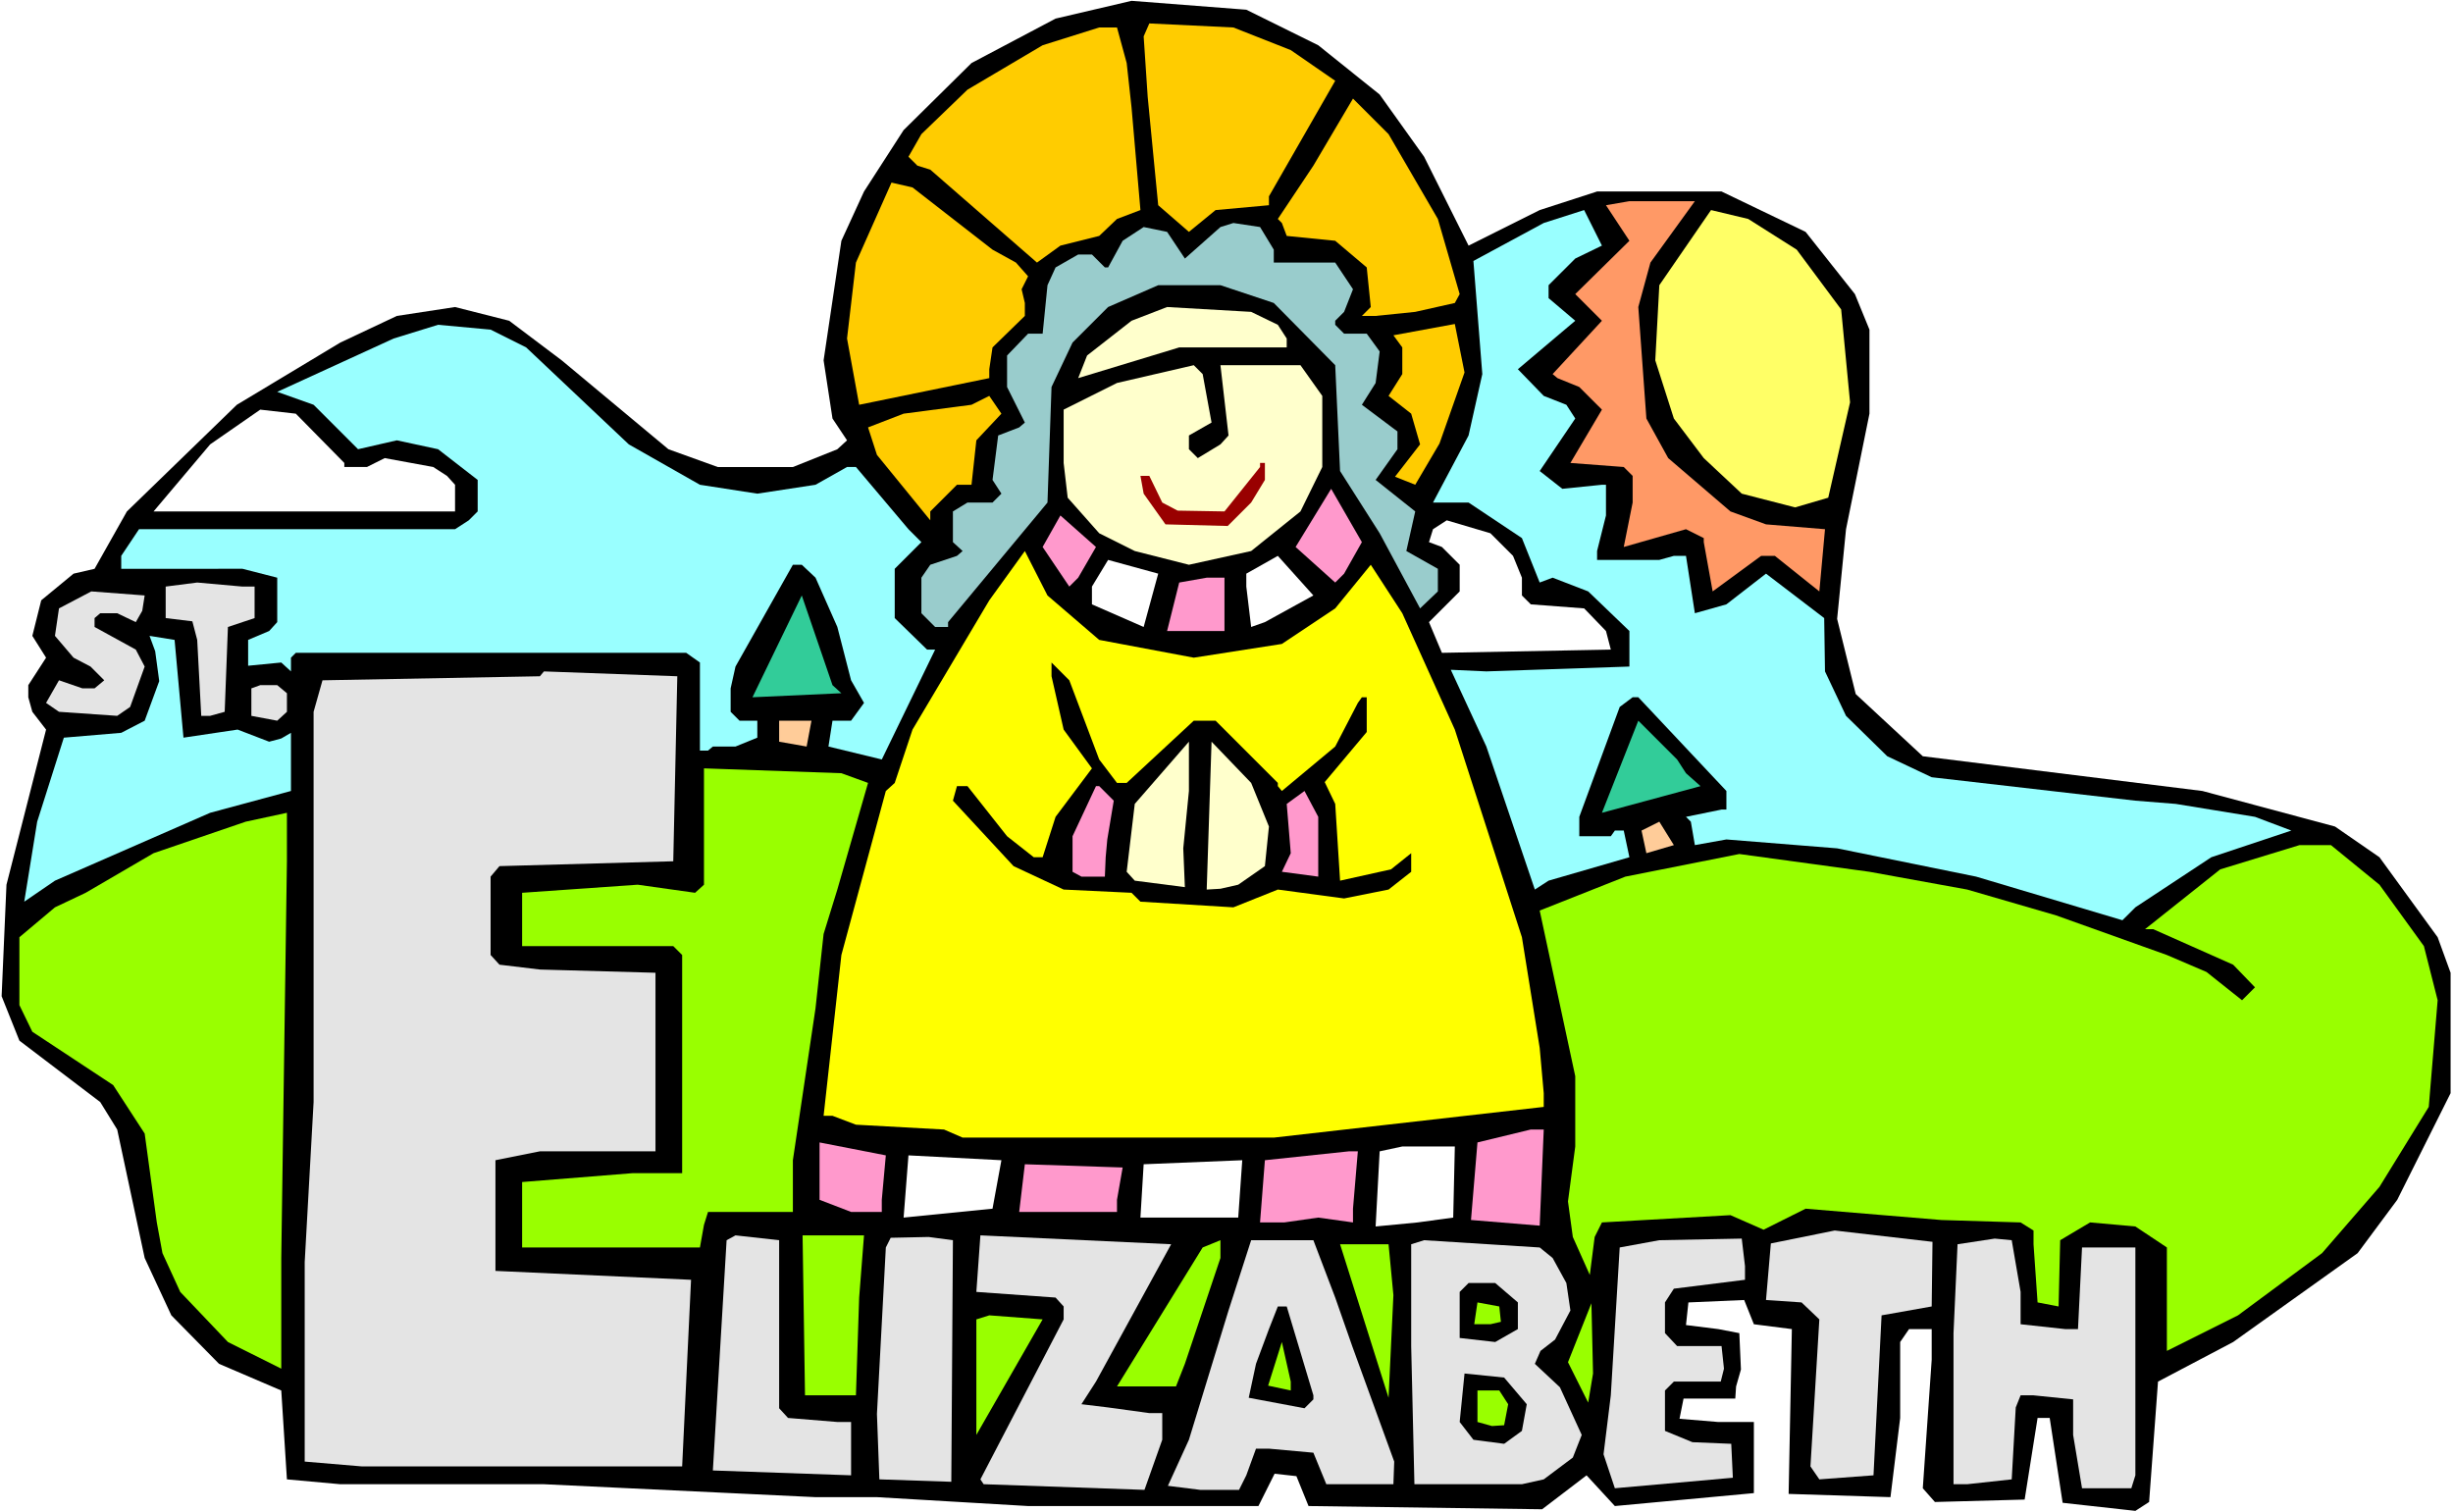
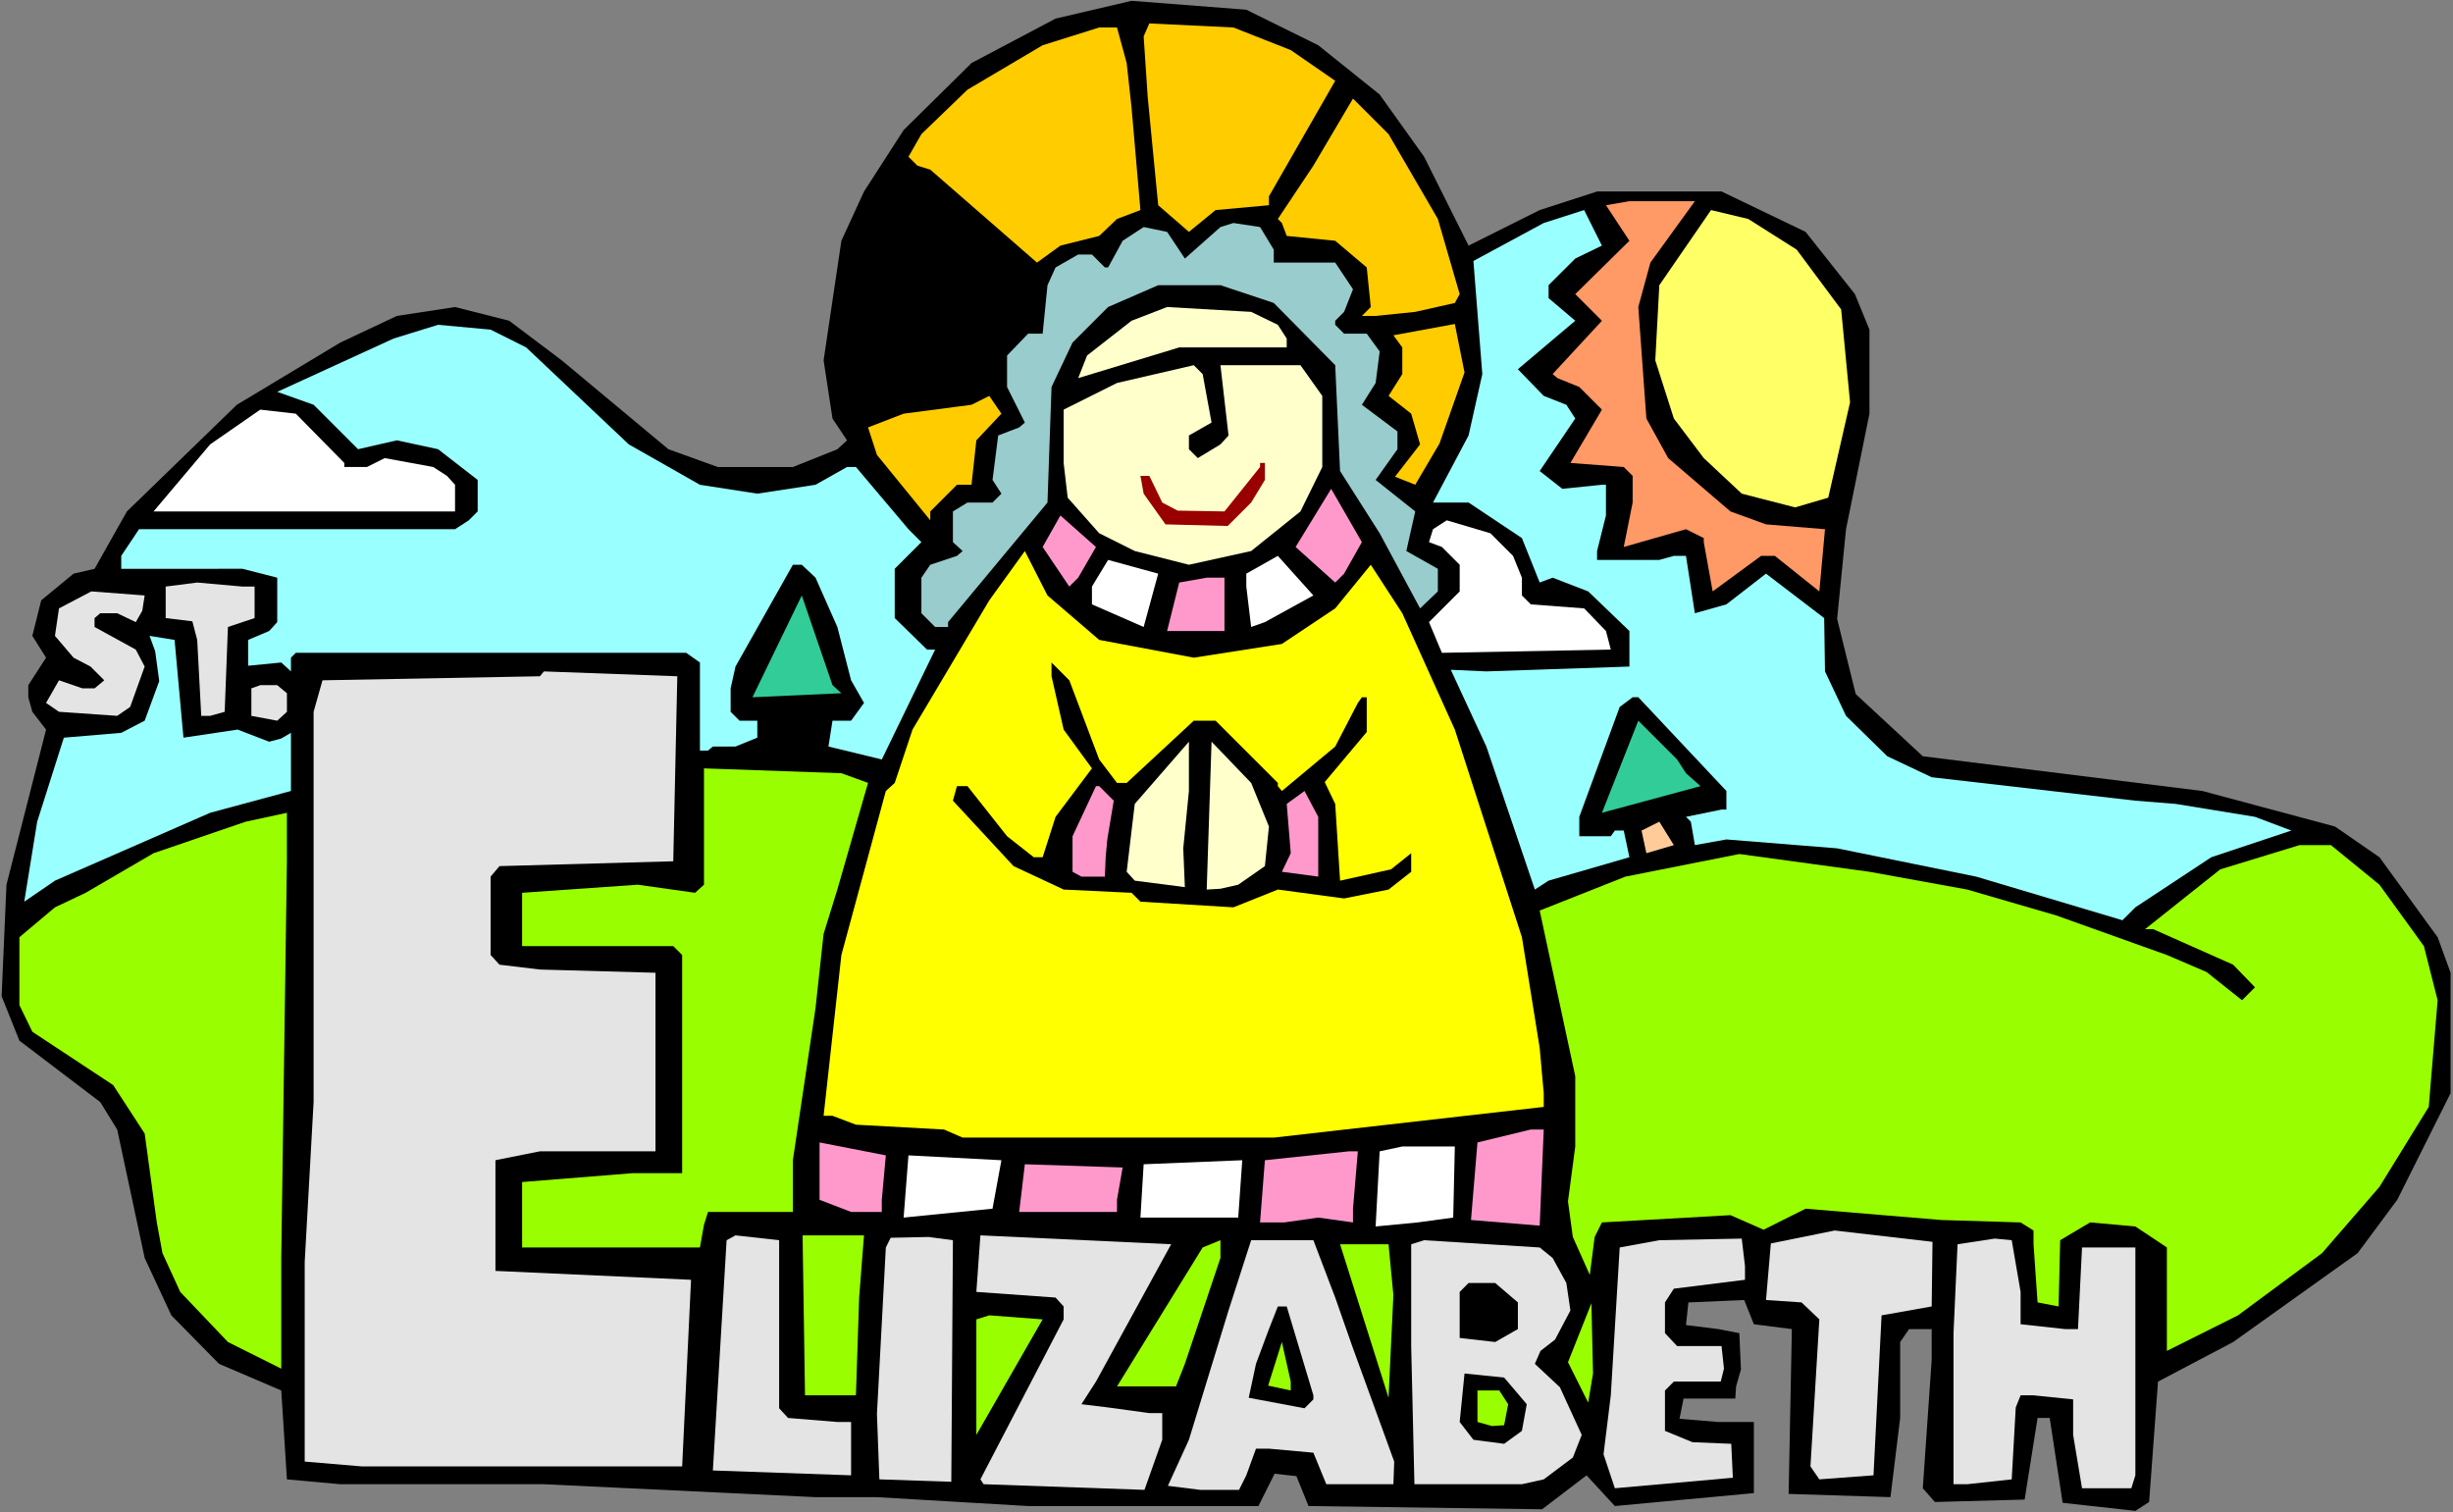
<svg xmlns="http://www.w3.org/2000/svg" xmlns:ns1="http://sodipodi.sourceforge.net/DTD/sodipodi-0.dtd" xmlns:ns2="http://www.inkscape.org/namespaces/inkscape" version="1.0" width="129.766mm" height="80.013mm" id="svg67" ns1:docname="Elizabeth.wmf">
  <rect width="100%" height="100%" fill="#808080" stroke="none" />
  <ns1:namedview id="namedview67" pagecolor="#ffffff" bordercolor="#000000" borderopacity="0.25" ns2:showpageshadow="2" ns2:pageopacity="0.0" ns2:pagecheckerboard="0" ns2:deskcolor="#d1d1d1" ns2:document-units="mm" />
  <defs id="defs1">
    <pattern id="WMFhbasepattern" patternUnits="userSpaceOnUse" width="6" height="6" x="0" y="0" />
  </defs>
-   <path style="fill:#ffffff;fill-opacity:1;fill-rule:evenodd;stroke:none" d="M 0,302.413 H 490.455 V 0 H 0 Z" id="path1" />
  <path style="fill:#000000;fill-opacity:1;fill-rule:evenodd;stroke:none" d="m 263.569,9.047 12.282,9.854 8.888,12.439 8.888,17.77 14.221,-7.108 11.474,-3.716 h 24.886 l 16.806,8.077 9.858,12.439 2.909,7.108 v 16.801 l -4.686,23.101 -1.778,17.932 3.717,15.024 13.413,12.439 55.914,6.946 26.502,7.108 8.888,6.139 11.635,15.993 2.586,7.108 v 24.07 l -10.666,21.324 -7.918,10.662 -24.886,17.77 -15.029,7.916 -1.778,24.07 -2.747,1.777 -14.544,-1.615 -2.586,-16.962 h -2.424 l -2.586,16.316 -17.938,0.485 -2.424,-2.746 1.778,-25.686 v -6.139 h -4.525 l -1.778,2.585 v 15.185 l -1.939,15.831 -20.362,-0.646 0.646,-32.955 -7.595,-0.969 -1.939,-4.846 -11.15,0.485 -0.485,4.523 6.464,0.808 4.202,0.808 0.323,7.27 -0.97,3.392 -0.162,2.423 h -10.342 l -0.808,4.039 7.757,0.646 h 7.11 v 14.216 l -27.795,2.585 -5.656,-6.139 -8.888,6.785 -46.702,-0.646 -2.424,-5.977 -4.363,-0.485 -3.232,6.462 h -46.056 l -30.219,-1.777 h -12.282 l -54.298,-2.585 H 68.034 l -10.666,-0.969 -1.131,-17.77 -12.443,-5.331 -9.534,-9.693 -5.333,-11.47 -5.494,-25.686 -3.394,-5.493 -16.16,-12.277 -3.555,-8.885 0.97,-22.293 7.918,-31.017 -2.747,-3.554 -0.808,-2.908 v -2.423 l 3.555,-5.493 -2.747,-4.362 1.778,-7.108 6.464,-5.331 4.202,-0.969 6.464,-11.47 21.978,-21.324 20.685,-12.439 11.312,-5.331 11.635,-1.777 10.827,2.746 10.504,7.916 21.331,17.77 9.858,3.554 h 15.029 l 8.888,-3.554 1.939,-1.777 -2.909,-4.362 -1.778,-11.631 3.555,-23.909 4.525,-9.854 7.918,-12.277 13.574,-13.408 16.806,-8.885 15.19,-3.554 22.947,1.777 z" id="path2" />
  <path style="fill:#ffcc00;fill-opacity:1;fill-rule:evenodd;stroke:none" d="m 258.075,10.016 8.888,6.139 -13.251,23.101 v 1.777 l -10.666,0.969 -5.333,4.362 -6.141,-5.331 -2.101,-21.647 -0.808,-12.116 1.131,-2.585 16.806,0.808 z" id="path3" />
  <path style="fill:#ffcc00;fill-opacity:1;fill-rule:evenodd;stroke:none" d="m 225.27,12.601 0.97,8.885 1.778,20.516 -4.686,1.777 -3.555,3.392 -7.757,1.939 -4.686,3.392 -21.331,-18.578 -2.586,-0.808 -1.778,-1.777 2.586,-4.523 9.211,-8.885 15.029,-8.885 11.312,-3.554 h 3.555 z" id="path4" />
  <path style="fill:#ffcc00;fill-opacity:1;fill-rule:evenodd;stroke:none" d="m 287.486,43.779 4.363,15.024 -0.97,1.777 -7.918,1.777 -7.918,0.808 h -2.747 l 1.778,-1.777 -0.808,-7.916 -6.302,-5.331 -9.696,-0.969 -0.97,-2.585 -0.808,-0.808 7.11,-10.662 7.918,-13.408 7.11,7.108 z" id="path5" />
-   <path style="fill:#ffcc00;fill-opacity:1;fill-rule:evenodd;stroke:none" d="m 198.445,49.917 4.686,2.585 2.424,2.746 -1.293,2.585 0.646,2.746 v 2.585 l -6.464,6.3 -0.646,4.362 v 1.777 l -26.018,5.331 -2.424,-13.247 1.778,-15.185 7.11,-15.993 4.202,0.969 z" id="path6" />
  <path style="fill:#ff9966;fill-opacity:1;fill-rule:evenodd;stroke:none" d="m 329.987,52.502 -2.424,8.885 1.616,22.293 4.363,7.916 12.443,10.662 7.11,2.585 11.797,0.969 -1.131,12.439 -8.888,-7.108 h -2.747 l -9.696,7.108 -1.778,-9.854 v -0.808 l -3.555,-1.777 -12.443,3.554 1.778,-8.885 v -5.331 l -1.778,-1.777 -10.666,-0.808 6.302,-10.662 -4.525,-4.523 -4.363,-1.777 -0.97,-0.808 9.858,-10.662 -5.333,-5.331 10.827,-10.662 -4.686,-7.108 4.686,-0.808 h 13.09 z" id="path7" />
  <path style="fill:#99ffff;fill-opacity:1;fill-rule:evenodd;stroke:none" d="m 314.958,51.694 -5.333,5.331 v 2.585 l 5.333,4.523 -11.474,9.693 5.171,5.331 4.525,1.777 1.778,2.746 -7.11,10.5 4.525,3.554 7.918,-0.808 h 0.808 v 6.139 l -1.778,7.108 v 1.777 h 12.443 l 2.909,-0.808 h 2.424 l 1.778,11.47 6.302,-1.777 7.918,-6.139 11.635,8.885 0.162,10.662 4.202,8.885 8.242,8.077 8.888,4.2 40.723,4.685 8.08,0.646 15.837,2.585 7.272,2.746 -15.998,5.331 -15.19,10.016 -2.586,2.585 -29.25,-8.723 -27.795,-5.654 -22.139,-1.777 -6.302,1.131 -0.808,-4.685 -0.97,-0.969 7.11,-1.454 h 0.97 v -3.716 l -17.614,-18.739 h -1.131 l -2.586,1.939 -8.08,21.97 v 3.877 h 6.302 l 0.808,-1.131 h 1.778 l 1.131,5.331 -16.16,4.685 -2.747,1.777 -9.696,-28.594 -7.11,-15.347 7.11,0.323 28.603,-0.969 v -7.108 l -8.242,-7.916 -7.11,-2.746 -2.586,0.969 -3.555,-8.885 -10.666,-7.108 h -7.11 l 7.11,-13.408 2.747,-12.277 -1.778,-22.616 14.059,-7.593 8.08,-2.585 3.555,7.108 z" id="path8" />
  <path style="fill:#ffff66;fill-opacity:1;fill-rule:evenodd;stroke:none" d="m 359.236,49.917 8.888,11.954 1.778,18.578 -4.363,19.062 -6.626,1.939 -10.666,-2.746 -7.595,-7.108 -5.979,-7.916 -3.717,-11.631 0.808,-15.024 10.342,-15.024 7.434,1.777 z" id="path9" />
  <path style="fill:#99cccc;fill-opacity:1;fill-rule:evenodd;stroke:none" d="m 254.681,49.917 v 2.585 h 12.282 l 3.555,5.331 -1.778,4.523 -1.778,1.777 v 0.808 l 1.778,1.777 h 4.525 l 2.586,3.554 -0.808,6.3 -2.747,4.362 7.11,5.331 v 3.554 l -4.363,6.139 7.918,6.3 -1.778,7.916 6.302,3.554 v 4.523 l -3.555,3.392 -8.08,-15.024 L 267.933,94.181 266.963,73.018 254.681,60.579 244.016,57.025 h -12.443 l -10.019,4.362 -7.11,7.108 -4.202,8.885 -0.808,23.101 -19.877,23.909 v 0.969 h -2.586 l -2.747,-2.746 v -7.108 l 1.778,-2.585 5.333,-1.777 1.131,-0.969 -1.939,-1.777 v -6.139 l 2.909,-1.777 h 5.01 l 1.778,-1.777 -1.778,-2.746 1.131,-8.885 4.202,-1.615 1.131,-0.969 -3.555,-7.108 v -6.3 l 4.202,-4.362 h 2.909 l 0.97,-9.693 1.616,-3.554 4.525,-2.585 h 2.747 l 2.586,2.585 h 0.646 l 2.909,-5.331 4.202,-2.746 4.686,0.969 3.555,5.331 7.11,-6.3 2.586,-0.808 5.333,0.808 z" id="path10" />
  <path style="fill:#ffffcc;fill-opacity:1;fill-rule:evenodd;stroke:none" d="m 255.489,64.941 1.778,2.746 v 1.777 h -21.493 l -20.2,6.139 1.778,-4.523 8.888,-6.946 7.11,-2.746 16.806,0.969 z" id="path11" />
  <path style="fill:#99ffff;fill-opacity:1;fill-rule:evenodd;stroke:none" d="m 105.201,69.464 20.523,19.385 14.221,8.077 11.474,1.777 11.635,-1.777 6.302,-3.554 h 1.778 l 10.504,12.439 2.586,2.585 -5.333,5.331 v 9.854 l 6.464,6.3 h 1.616 l -10.666,21.97 -10.666,-2.585 0.808,-5.169 h 3.717 l 2.586,-3.554 -2.586,-4.523 -2.747,-10.662 -4.363,-9.854 -2.747,-2.585 h -1.778 l -11.474,20.355 -0.97,4.362 v 4.685 l 1.778,1.777 h 3.555 v 3.392 l -4.363,1.777 h -4.525 l -0.97,0.808 h -1.616 V 132.467 l -2.747,-1.939 H 59.146 l -0.97,0.969 v 2.746 l -1.939,-1.777 -6.626,0.646 v -5.169 l 4.202,-1.777 1.616,-1.777 v -8.885 l -6.949,-1.777 H 24.24 v -2.585 l 3.555,-5.331 h 63.186 l 2.747,-1.777 1.778,-1.777 v -6.3 l -7.918,-6.139 -8.242,-1.777 -7.757,1.777 -8.888,-8.885 -7.272,-2.585 23.27,-10.662 8.888,-2.746 10.504,0.969 z" id="path12" />
  <path style="fill:#ffcc00;fill-opacity:1;fill-rule:evenodd;stroke:none" d="m 292.819,74.472 -5.01,14.216 -4.848,8.239 -4.04,-1.615 5.01,-6.462 -1.778,-6.139 -4.525,-3.554 2.747,-4.362 v -5.331 l -1.778,-2.423 6.141,-1.131 6.141,-1.131 z" id="path13" />
  <path style="fill:#ffffcc;fill-opacity:1;fill-rule:evenodd;stroke:none" d="m 242.238,84.488 -4.525,2.585 v 2.746 l 1.778,1.777 4.525,-2.746 1.616,-1.777 -1.616,-14.054 h 15.998 l 4.363,6.139 v 14.216 l -4.363,8.885 -9.858,7.916 -12.443,2.746 -10.827,-2.746 -7.11,-3.554 -6.302,-7.108 -0.808,-6.946 V 81.903 l 10.666,-5.331 15.352,-3.554 1.778,1.777 z" id="path14" />
  <path style="fill:#ffcc00;fill-opacity:1;fill-rule:evenodd;stroke:none" d="m 195.213,88.042 -0.97,8.885 h -2.909 l -5.333,5.331 v 1.777 l -10.666,-13.085 -1.778,-5.493 7.11,-2.746 13.574,-1.777 3.555,-1.777 2.424,3.554 z" id="path15" />
  <path style="fill:#ffffff;fill-opacity:1;fill-rule:evenodd;stroke:none" d="m 68.842,92.565 v 0.808 h 4.525 l 3.555,-1.777 9.696,1.777 2.747,1.777 1.616,1.777 v 5.331 H 48.48 30.704 l 11.312,-13.408 10.019,-6.946 7.11,0.808 z" id="path16" />
  <path style="fill:#990000;fill-opacity:1;fill-rule:evenodd;stroke:none" d="m 252.904,95.958 -2.747,4.523 -4.686,4.685 -12.443,-0.323 -4.363,-6.139 -0.646,-3.554 h 1.778 l 2.586,5.331 3.07,1.615 9.373,0.162 7.11,-8.885 V 92.565 h 0.97 z" id="path17" />
  <path style="fill:#ff99cc;fill-opacity:1;fill-rule:evenodd;stroke:none" d="m 268.74,114.697 -1.778,1.777 -7.918,-7.108 7.11,-11.631 6.141,10.662 z" id="path18" />
  <path style="fill:#ff99cc;fill-opacity:1;fill-rule:evenodd;stroke:none" d="m 215.574,115.505 -1.778,1.777 -5.333,-7.916 3.555,-6.3 7.11,6.3 z" id="path19" />
  <path style="fill:#ffffff;fill-opacity:1;fill-rule:evenodd;stroke:none" d="m 302.515,111.143 1.778,4.362 v 3.554 l 1.778,1.777 10.666,0.808 4.363,4.523 0.97,3.716 -33.774,0.646 -2.586,-6.139 6.141,-6.139 v -5.331 l -3.555,-3.554 -2.586,-0.969 0.808,-2.585 2.747,-1.777 8.726,2.585 z" id="path20" />
  <path style="fill:#ffff00;fill-opacity:1;fill-rule:evenodd;stroke:none" d="m 219.776,127.944 18.907,3.554 17.614,-2.746 10.666,-7.108 7.11,-8.723 6.302,9.693 10.504,23.263 13.413,41.517 3.555,22.132 0.808,9.047 v 2.746 l -53.974,6.139 h -62.216 l -3.717,-1.615 -17.614,-0.969 -4.686,-1.777 h -1.778 l 3.555,-32.148 8.888,-32.794 1.778,-1.615 3.555,-10.662 15.352,-25.847 7.11,-9.854 4.525,8.885 z" id="path21" />
  <path style="fill:#ffffff;fill-opacity:1;fill-rule:evenodd;stroke:none" d="m 252.904,124.39 -2.747,0.969 -0.97,-8.077 v -2.585 l 6.302,-3.554 7.11,7.916 z" id="path22" />
  <path style="fill:#ffffff;fill-opacity:1;fill-rule:evenodd;stroke:none" d="m 228.664,125.359 -10.342,-4.523 v -3.554 l 3.232,-5.331 10.019,2.746 z" id="path23" />
  <path style="fill:#ff99cc;fill-opacity:1;fill-rule:evenodd;stroke:none" d="m 244.824,126.167 h -11.474 l 2.424,-9.693 5.494,-0.969 h 3.555 z" id="path24" />
  <path style="fill:#e4e4e4;fill-opacity:1;fill-rule:evenodd;stroke:none" d="m 50.904,117.282 v 6.3 l -5.333,1.777 -0.646,16.962 -2.909,0.808 h -1.778 l -0.808,-15.185 -0.97,-3.716 -5.333,-0.646 v -6.3 l 6.302,-0.808 9.05,0.808 z" id="path25" />
  <path style="fill:#e4e4e4;fill-opacity:1;fill-rule:evenodd;stroke:none" d="m 28.442,122.128 -1.293,2.262 -3.717,-1.777 h -3.394 l -1.131,0.969 v 1.777 l 8.242,4.523 1.778,3.392 -2.909,8.077 -2.586,1.777 -11.635,-0.808 -2.586,-1.777 2.586,-4.523 4.686,1.615 h 2.424 l 1.939,-1.615 -2.747,-2.746 -3.394,-1.777 -3.717,-4.362 0.808,-5.493 6.464,-3.392 10.666,0.808 z" id="path26" />
  <path style="fill:#32cc99;fill-opacity:1;fill-rule:evenodd;stroke:none" d="m 168.225,138.606 -17.776,0.808 9.858,-20.355 6.141,17.932 z" id="path27" />
  <path style="fill:#99ffff;fill-opacity:1;fill-rule:evenodd;stroke:none" d="m 36.683,147.491 10.827,-1.615 6.302,2.423 2.424,-0.646 1.939,-1.131 v 11.631 l -16.16,4.362 -31.027,13.57 -6.141,4.2 2.586,-15.993 5.333,-16.801 11.474,-0.969 4.686,-2.423 2.909,-7.916 -0.808,-5.977 -1.131,-3.069 5.01,0.808 z" id="path28" />
  <path style="fill:#000000;fill-opacity:1;fill-rule:evenodd;stroke:none" d="m 219.776,151.853 3.555,4.685 h 1.939 l 13.413,-12.439 h 4.363 l 12.443,12.439 v 0.646 l 0.808,0.969 10.666,-8.885 4.525,-8.723 0.808,-1.131 h 0.97 v 6.946 l -8.403,10.016 2.101,4.362 0.97,15.347 10.181,-2.262 4.04,-3.231 v 3.716 l -4.525,3.554 -8.888,1.777 -13.251,-1.777 -8.888,3.554 -18.584,-1.131 -1.778,-1.777 -13.574,-0.646 -10.019,-4.685 -12.12,-13.085 0.808,-2.908 h 2.101 l 7.918,10.016 5.333,4.2 h 1.778 l 2.586,-8.077 7.272,-9.693 -5.656,-7.754 -2.424,-10.662 v -2.746 l 3.555,3.554 z" id="path29" />
  <path style="fill:#e4e4e4;fill-opacity:1;fill-rule:evenodd;stroke:none" d="m 134.613,172.207 -34.744,0.969 -1.778,2.1 v 15.67 l 1.778,1.939 8.08,0.969 23.109,0.646 v 35.702 h -23.109 l -8.888,1.777 v 22.132 l 39.107,1.777 -1.778,37.317 H 72.397 l -11.474,-0.969 v -39.902 l 1.778,-31.986 v -78.026 l 1.778,-6.3 43.47,-0.808 0.808,-0.969 26.664,0.969 z" id="path30" />
  <path style="fill:#e4e4e4;fill-opacity:1;fill-rule:evenodd;stroke:none" d="m 57.368,138.606 v 3.716 l -1.939,1.777 -5.171,-0.969 v -5.493 l 1.778,-0.646 h 3.394 z" id="path31" />
-   <path style="fill:#ffcc99;fill-opacity:1;fill-rule:evenodd;stroke:none" d="m 161.277,149.268 -5.494,-0.969 v -4.2 h 6.464 z" id="path32" />
  <path style="fill:#32cc99;fill-opacity:1;fill-rule:evenodd;stroke:none" d="m 337.097,154.599 2.909,2.585 -19.715,5.331 7.272,-18.416 7.757,7.754 z" id="path33" />
  <path style="fill:#ffffcc;fill-opacity:1;fill-rule:evenodd;stroke:none" d="m 236.582,169.623 0.323,7.754 -10.019,-1.292 -1.616,-1.777 1.616,-13.57 10.827,-12.439 v 9.854 z" id="path34" />
  <path style="fill:#ffffcc;fill-opacity:1;fill-rule:evenodd;stroke:none" d="m 253.712,165.261 -0.808,7.916 -5.333,3.716 -3.555,0.808 -2.747,0.162 0.97,-29.563 7.918,8.239 z" id="path35" />
  <path style="fill:#99ff00;fill-opacity:1;fill-rule:evenodd;stroke:none" d="m 173.558,156.537 -6.141,21.324 -2.747,8.885 -1.616,14.862 -4.525,30.371 v 10.339 h -16.968 l -0.808,2.585 -0.808,4.523 H 104.393 V 236.341 l 22.139,-1.777 h 9.858 v -43.617 l -1.778,-1.777 H 104.393 V 178.507 l 23.109,-1.615 11.474,1.615 1.778,-1.615 v -23.263 l 27.472,0.969 z" id="path36" />
  <path style="fill:#ff99cc;fill-opacity:1;fill-rule:evenodd;stroke:none" d="m 222.685,160.091 -1.293,7.754 -0.323,3.554 -0.162,3.877 h -4.686 l -1.778,-0.969 v -7.108 l 4.686,-10.016 h 0.646 z" id="path37" />
  <path style="fill:#ff99cc;fill-opacity:1;fill-rule:evenodd;stroke:none" d="m 263.569,175.277 -7.272,-0.969 1.778,-3.716 -0.808,-9.854 3.555,-2.585 2.747,5.169 z" id="path38" />
  <path style="fill:#99ff00;fill-opacity:1;fill-rule:evenodd;stroke:none" d="m 56.237,251.526 v 22.132 l -10.666,-5.331 -9.534,-10.016 -3.555,-7.754 -1.131,-6.139 -2.424,-17.77 -6.302,-9.693 -16.16,-10.662 -2.586,-5.331 v -13.57 l 7.11,-5.977 6.141,-2.908 13.574,-7.916 18.422,-6.3 8.242,-1.777 v 9.693 z" id="path39" />
  <path style="fill:#ffcc99;fill-opacity:1;fill-rule:evenodd;stroke:none" d="m 329.179,170.592 -0.97,-4.523 3.555,-1.777 2.909,4.685 z" id="path40" />
  <path style="fill:#99ff00;fill-opacity:1;fill-rule:evenodd;stroke:none" d="m 475.75,176.892 8.888,12.277 2.747,10.824 -1.778,21.324 -9.858,15.993 -11.474,13.247 -16.806,12.439 -14.221,7.108 v -20.678 l -6.302,-4.2 -9.05,-0.808 -5.979,3.554 -0.323,13.247 -4.202,-0.808 -0.808,-11.631 v -2.746 l -2.586,-1.615 -15.837,-0.485 -27.149,-2.262 -8.403,4.2 -6.626,-2.908 -25.694,1.454 -1.454,2.908 -0.97,7.593 -3.394,-7.593 -0.97,-7.108 1.454,-10.985 v -14.054 l -7.11,-33.117 17.13,-6.785 22.786,-4.523 26.018,3.554 19.554,3.554 17.776,5.169 22.139,7.916 7.918,3.392 7.11,5.654 2.586,-2.585 -4.363,-4.523 -15.998,-7.108 h -1.616 l 15.029,-11.954 15.837,-4.846 h 6.302 z" id="path41" />
  <path style="fill:#ff99cc;fill-opacity:1;fill-rule:evenodd;stroke:none" d="m 307.848,245.064 -13.736,-1.131 1.293,-15.508 10.666,-2.585 h 2.586 z" id="path42" />
  <path style="fill:#ff99cc;fill-opacity:1;fill-rule:evenodd;stroke:none" d="m 176.305,239.895 v 2.423 h -6.141 l -6.302,-2.423 v -11.47 l 13.251,2.585 z" id="path43" />
  <path style="fill:#ffffff;fill-opacity:1;fill-rule:evenodd;stroke:none" d="m 290.556,243.449 -7.11,0.969 -8.403,0.808 0.808,-15.024 4.525,-0.969 h 10.504 z" id="path44" />
  <path style="fill:#ff99cc;fill-opacity:1;fill-rule:evenodd;stroke:none" d="m 270.518,241.672 v 2.746 l -6.949,-0.969 -6.787,0.969 h -4.848 l 0.97,-12.439 16.806,-1.777 h 1.778 z" id="path45" />
  <path style="fill:#ffffff;fill-opacity:1;fill-rule:evenodd;stroke:none" d="m 198.445,241.672 -17.776,1.777 0.97,-12.439 18.584,0.969 z" id="path46" />
  <path style="fill:#ffffff;fill-opacity:1;fill-rule:evenodd;stroke:none" d="m 247.571,243.449 h -4.525 -15.029 l 0.646,-10.662 19.715,-0.808 z" id="path47" />
  <path style="fill:#ff99cc;fill-opacity:1;fill-rule:evenodd;stroke:none" d="m 223.331,239.895 v 2.423 h -19.554 l 1.131,-9.531 19.554,0.646 z" id="path48" />
  <path style="fill:#e4e4e4;fill-opacity:1;fill-rule:evenodd;stroke:none" d="m 155.782,281.573 1.778,1.939 9.858,0.808 h 2.747 v 10.662 l -27.634,-0.969 2.747,-46.04 1.778,-0.969 8.726,0.969 z" id="path49" />
  <path style="fill:#99ff00;fill-opacity:1;fill-rule:evenodd;stroke:none" d="m 171.781,259.442 -0.646,19.547 h -10.181 l -0.485,-31.986 h 12.282 z" id="path50" />
  <path style="fill:#e4e4e4;fill-opacity:1;fill-rule:evenodd;stroke:none" d="m 190.526,247.972 -0.323,48.302 -14.382,-0.485 -0.485,-13.085 1.778,-33.278 0.97,-1.939 7.595,-0.162 z" id="path51" />
  <path style="fill:#e4e4e4;fill-opacity:1;fill-rule:evenodd;stroke:none" d="m 219.129,276.242 -2.909,4.523 5.333,0.646 8.242,1.131 h 2.586 v 5.331 l -3.555,10.016 -32.158,-1.131 -0.646,-0.969 16.645,-31.986 v -2.585 l -1.616,-1.777 -15.837,-1.131 0.808,-11.308 38.138,1.777 z" id="path52" />
  <path style="fill:#99ff00;fill-opacity:1;fill-rule:evenodd;stroke:none" d="m 236.905,272.688 -1.778,4.523 h -11.797 l 17.13,-27.786 3.555,-1.454 v 3.554 z" id="path53" />
  <path style="fill:#e4e4e4;fill-opacity:1;fill-rule:evenodd;stroke:none" d="m 266.963,259.442 3.394,9.693 8.403,23.101 -0.162,4.523 H 265.185 l -2.586,-6.3 -8.888,-0.808 h -2.586 l -1.939,5.331 -1.454,2.908 h -7.757 l -6.464,-0.808 4.202,-9.208 7.918,-25.847 4.525,-14.054 h 12.443 z" id="path54" />
  <path style="fill:#e4e4e4;fill-opacity:1;fill-rule:evenodd;stroke:none" d="m 310.433,251.526 2.747,5.008 0.808,5.493 -3.07,5.816 -2.909,2.262 -1.131,2.585 5.01,4.685 4.363,9.531 -1.778,4.523 -5.818,4.362 -4.363,0.969 h -21.493 l -0.646,-27.624 v -20.355 l 2.586,-0.808 23.109,1.454 z" id="path55" />
  <path style="fill:#e4e4e4;fill-opacity:1;fill-rule:evenodd;stroke:none" d="m 348.894,253.141 v 2.746 l -14.221,1.777 -1.778,2.746 v 6.139 l 2.424,2.585 h 8.888 l 0.485,4.523 -0.646,2.585 h -9.373 l -1.778,1.777 v 8.077 l 5.494,2.262 7.757,0.323 0.323,6.785 -23.594,2.1 -2.262,-6.785 1.454,-11.793 1.778,-29.563 7.918,-1.454 16.483,-0.323 z" id="path56" />
  <path style="fill:#e4e4e4;fill-opacity:1;fill-rule:evenodd;stroke:none" d="m 386.385,248.295 -0.162,12.924 -10.019,1.777 -1.616,31.986 -10.827,0.808 -1.778,-2.585 1.778,-29.401 -3.555,-3.392 -7.11,-0.485 0.97,-11.308 12.766,-2.585 z" id="path57" />
  <path style="fill:#e4e4e4;fill-opacity:1;fill-rule:evenodd;stroke:none" d="m 404,264.773 8.888,0.969 h 2.586 l 0.808,-16.316 h 10.666 v 45.556 l -0.808,2.585 h -9.858 l -1.778,-10.662 v -7.108 l -7.918,-0.808 h -2.586 l -0.97,2.423 -0.808,14.378 -8.888,0.969 h -2.747 v -30.209 l 0.808,-17.77 7.434,-1.131 3.394,0.323 1.778,10.339 z" id="path58" />
  <path style="fill:#99ff00;fill-opacity:1;fill-rule:evenodd;stroke:none" d="m 278.598,258.957 -0.97,20.516 -9.696,-30.694 h 9.696 z" id="path59" />
  <path style="fill:#000000;fill-opacity:1;fill-rule:evenodd;stroke:none" d="m 303.484,260.411 v 5.331 l -4.525,2.585 -7.11,-0.808 v -9.208 l 1.778,-1.777 h 5.333 z" id="path60" />
-   <path style="fill:#99ff00;fill-opacity:1;fill-rule:evenodd;stroke:none" d="m 300.091,264.288 -2.101,0.485 h -3.232 l 0.646,-4.362 4.363,0.808 z" id="path61" />
  <path style="fill:#000000;fill-opacity:1;fill-rule:evenodd;stroke:none" d="m 262.6,278.989 v 0.808 l -1.778,1.777 -11.15,-2.1 1.454,-6.785 2.586,-6.946 1.778,-4.523 h 1.778 z" id="path62" />
  <path style="fill:#99ff00;fill-opacity:1;fill-rule:evenodd;stroke:none" d="m 195.213,286.904 v -23.101 l 2.586,-0.808 10.666,0.808 z" id="path63" />
  <path style="fill:#99ff00;fill-opacity:1;fill-rule:evenodd;stroke:none" d="m 317.544,280.443 -4.04,-8.077 4.686,-11.793 0.323,14.054 z" id="path64" />
  <path style="fill:#99ff00;fill-opacity:1;fill-rule:evenodd;stroke:none" d="m 258.075,278.019 -4.525,-0.969 2.747,-8.723 1.778,7.916 z" id="path65" />
  <path style="fill:#000000;fill-opacity:1;fill-rule:evenodd;stroke:none" d="m 305.262,280.766 -0.97,5.331 -3.555,2.585 -6.141,-0.808 -2.747,-3.554 0.97,-9.693 7.918,0.808 z" id="path66" />
  <path style="fill:#99ff00;fill-opacity:1;fill-rule:evenodd;stroke:none" d="m 301.545,280.766 -0.808,4.2 -2.424,0.162 -2.909,-0.808 v -6.3 h 4.363 z" id="path67" />
</svg>